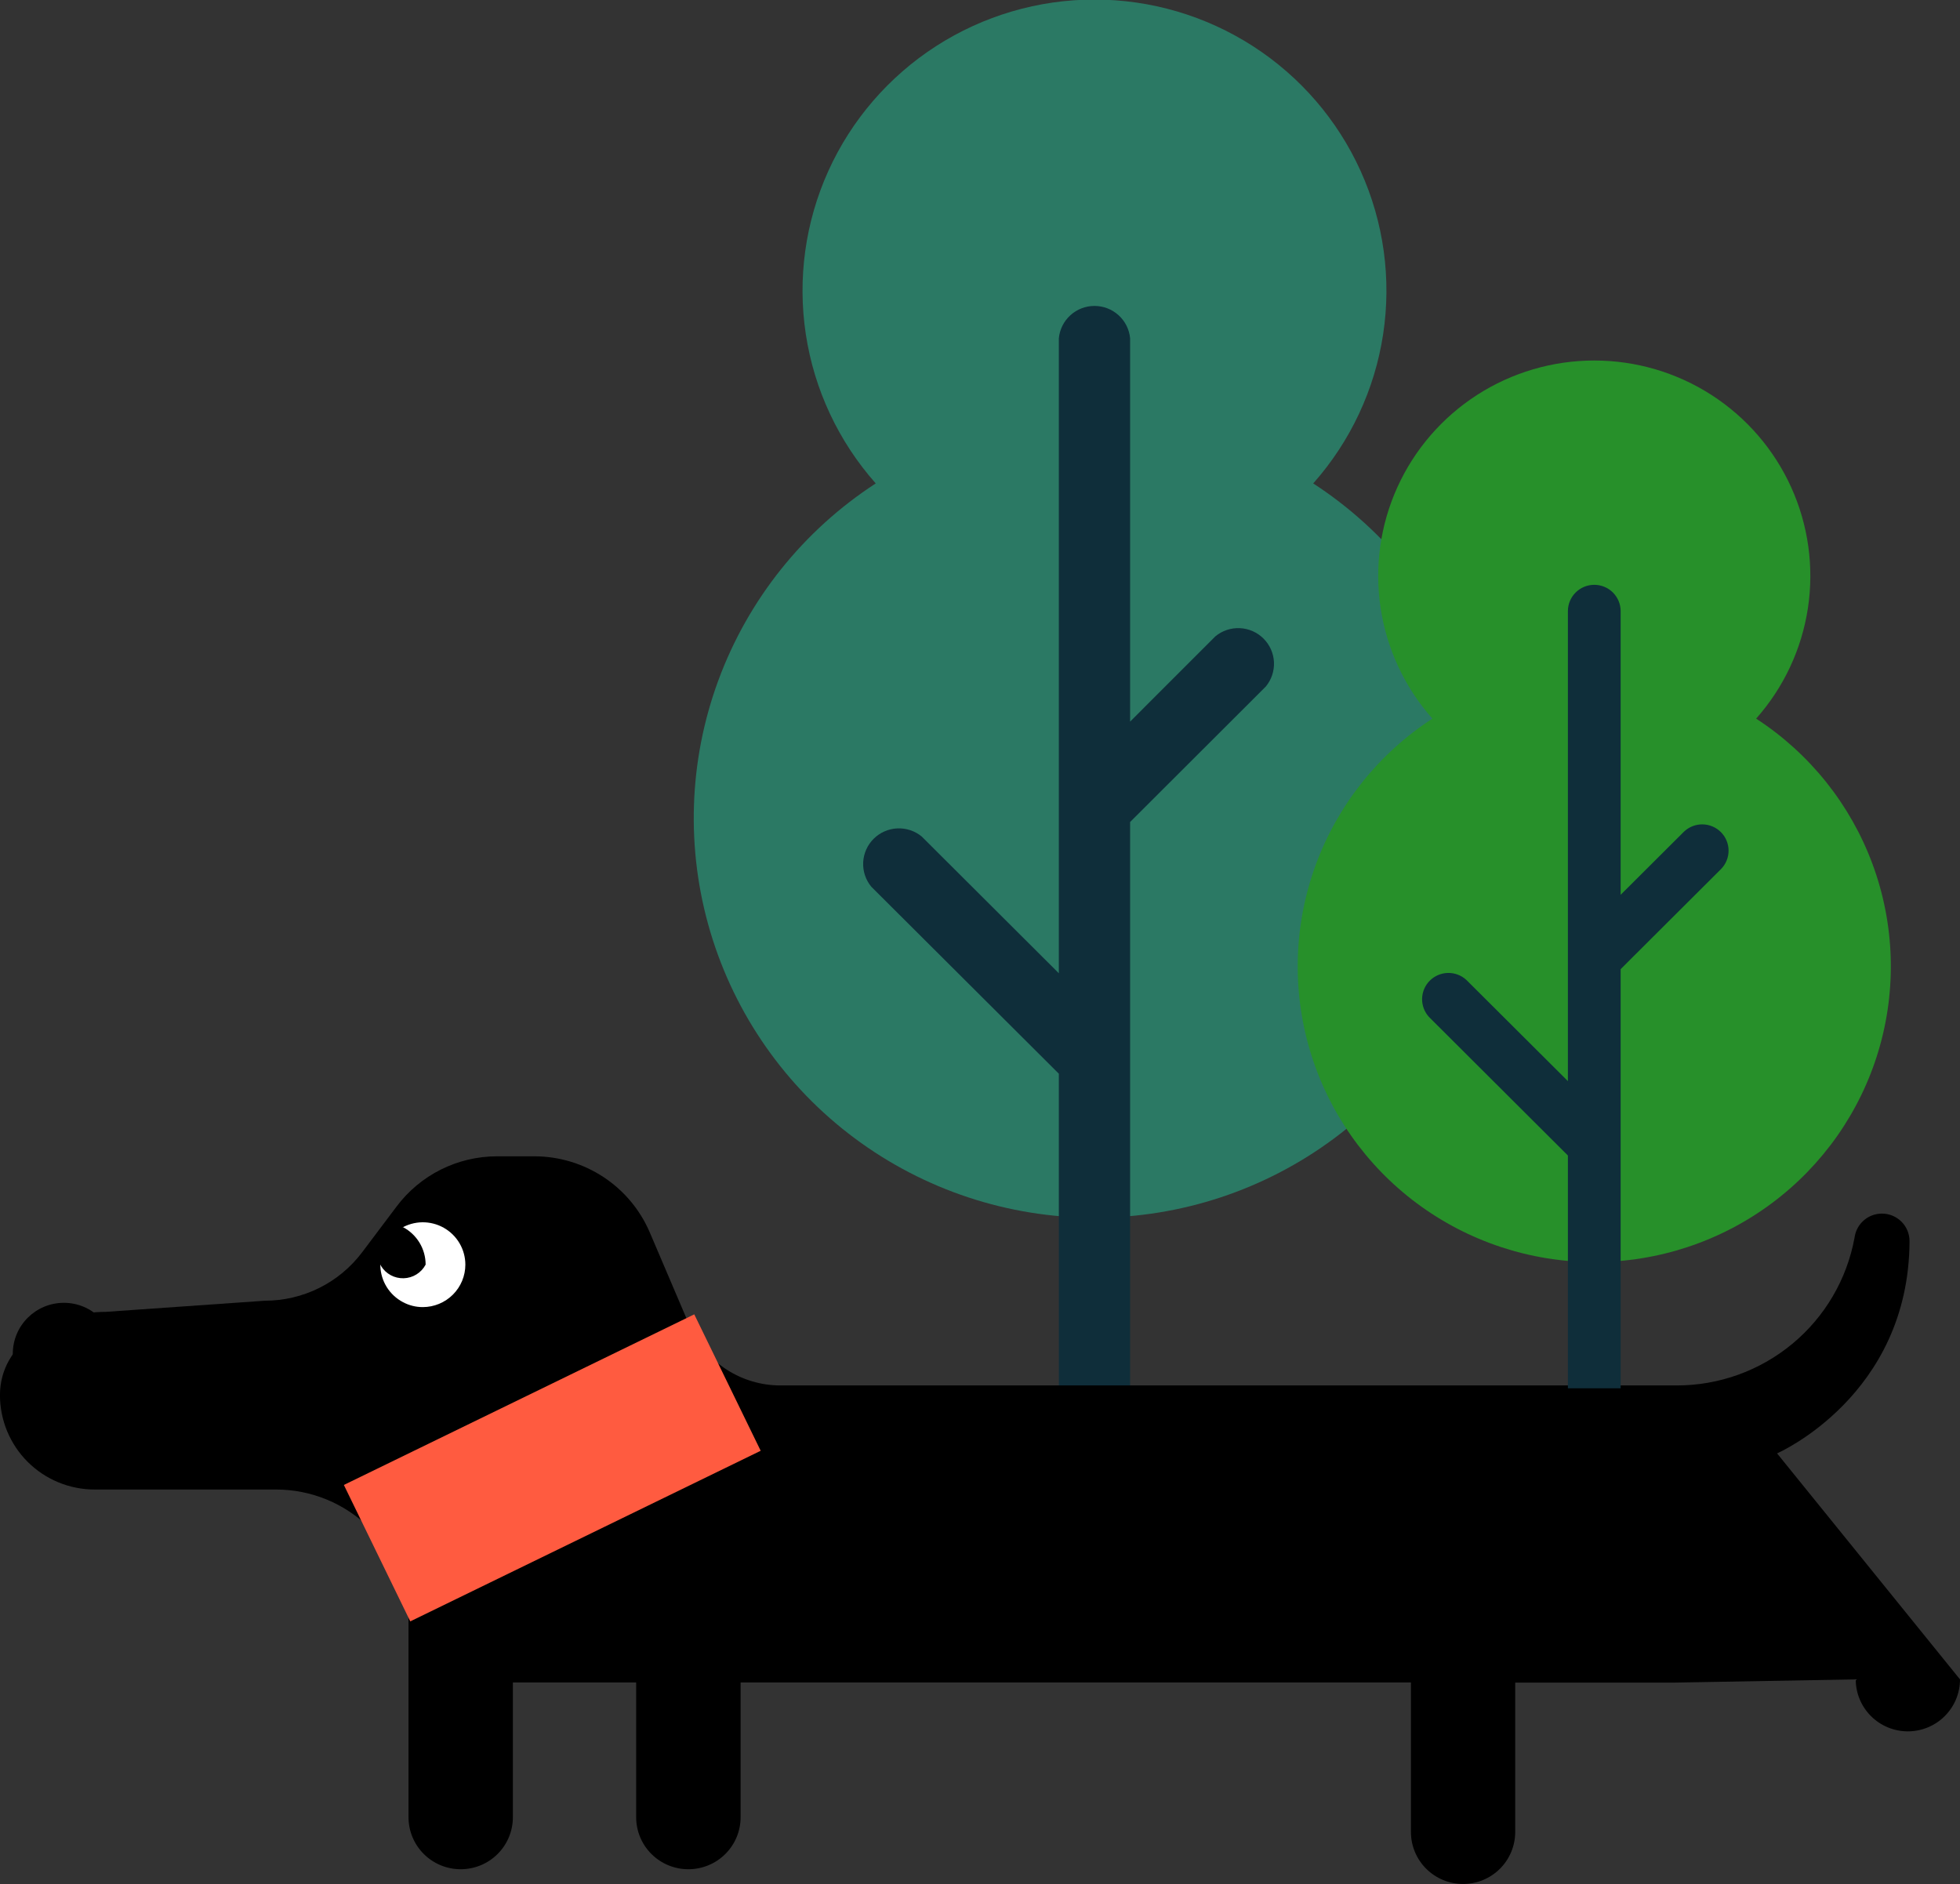
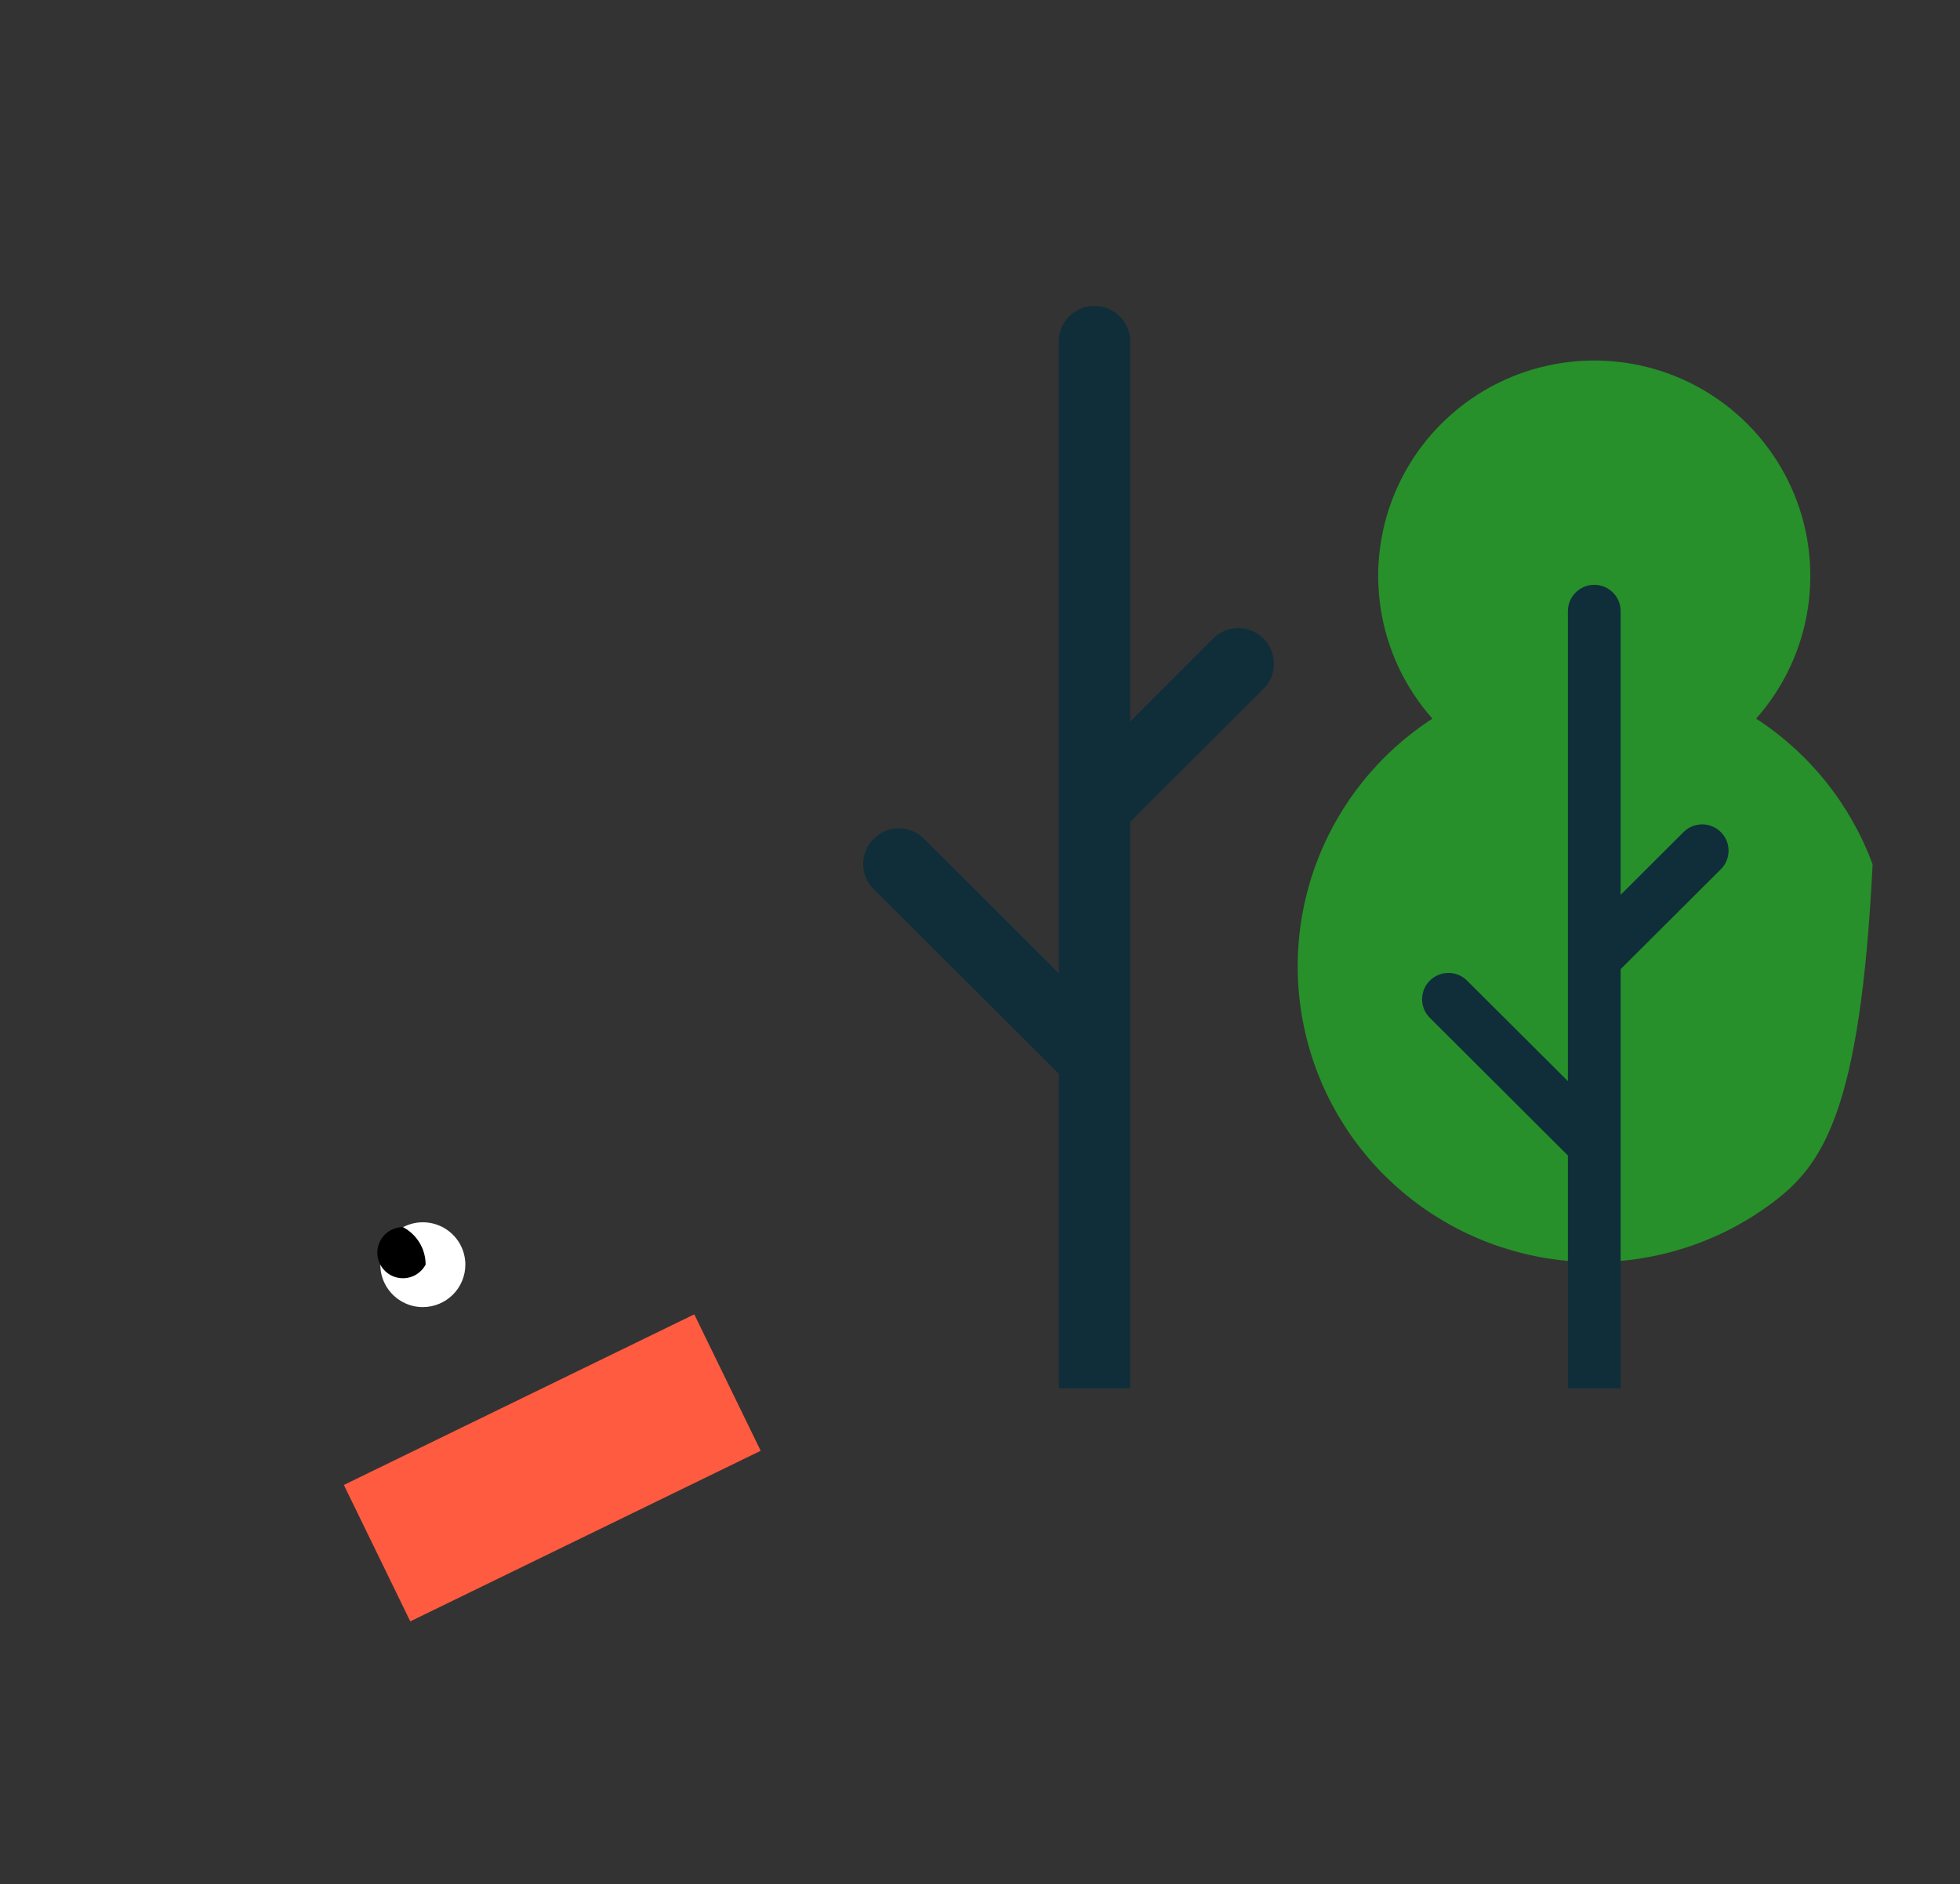
<svg xmlns="http://www.w3.org/2000/svg" width="155" height="149" viewBox="0 0 155 149" fill="none">
  <rect x="0" y="0" width="155" height="149" fill="#333333" stroke="none" />
  <g clip-path="url(#clip0_355_3332)">
-     <path d="M69.255 38.229C66.311 34.908 64.39 30.811 63.725 26.429C63.06 22.047 63.678 17.566 65.504 13.525C67.331 9.485 70.289 6.056 74.023 3.65C77.757 1.245 82.108 -0.035 86.553 -0.035C90.999 -0.035 95.35 1.245 99.084 3.65C102.818 6.056 105.776 9.485 107.602 13.525C109.429 17.566 110.047 22.047 109.381 26.429C108.716 30.811 106.796 34.908 103.851 38.229C109.574 41.946 113.939 47.407 116.296 53.798C118.653 60.189 118.876 67.169 116.932 73.696C114.987 80.224 110.979 85.951 105.505 90.023C100.031 94.095 93.383 96.295 86.553 96.295C79.723 96.295 73.076 94.095 67.602 90.023C62.127 85.951 58.119 80.224 56.175 73.696C54.23 67.169 54.453 60.189 56.81 53.798C59.167 47.407 63.532 41.946 69.255 38.229Z" fill="#2B7964" />
    <path d="M83.735 109.786V84.909L68.906 70.124C68.458 69.583 68.228 68.894 68.262 68.193C68.296 67.492 68.59 66.829 69.088 66.332C69.586 65.836 70.251 65.543 70.954 65.509C71.658 65.476 72.348 65.705 72.891 66.151L83.735 76.966V26.75C83.802 26.05 84.127 25.401 84.649 24.928C85.17 24.455 85.849 24.193 86.553 24.193C87.258 24.193 87.937 24.455 88.459 24.928C88.98 25.401 89.305 26.05 89.371 26.75V57.065L96.118 50.317C96.661 49.87 97.351 49.641 98.055 49.674C98.758 49.708 99.423 50.002 99.921 50.498C100.419 50.994 100.713 51.657 100.747 52.359C100.78 53.06 100.551 53.748 100.103 54.289L89.371 65.004V109.786H83.735Z" fill="#0F2E3A" />
-     <path d="M31.357 95.419L28.633 99.037C27.737 100.225 26.577 101.189 25.243 101.852C23.91 102.515 22.44 102.86 20.95 102.86L8.369 103.741C4.233 103.741 -0.003 106.202 -0.003 110.326C-0.003 112.306 0.786 114.205 2.19 115.605C3.595 117.005 5.499 117.791 7.485 117.791H21.837C23.212 117.791 24.573 118.062 25.844 118.586C27.114 119.111 28.269 119.88 29.241 120.85C30.213 121.819 30.984 122.971 31.51 124.237C32.036 125.504 32.307 126.862 32.306 128.233V143.707C32.306 144.797 32.741 145.843 33.514 146.614C34.287 147.385 35.336 147.818 36.43 147.818C36.972 147.819 37.509 147.713 38.01 147.507C38.511 147.3 38.966 146.998 39.349 146.616C39.733 146.234 40.037 145.781 40.245 145.282C40.452 144.782 40.559 144.247 40.559 143.707V133.046H50.309V143.707C50.309 144.797 50.743 145.843 51.517 146.614C52.29 147.385 53.339 147.818 54.432 147.818C54.975 147.819 55.512 147.714 56.014 147.508C56.516 147.303 56.972 147 57.356 146.618C57.74 146.236 58.045 145.783 58.253 145.283C58.461 144.784 58.568 144.248 58.568 143.707V133.046H111.579V144.873C111.579 145.964 112.013 147.009 112.786 147.78C113.56 148.551 114.608 148.984 115.702 148.984C116.796 148.984 117.844 148.551 118.618 147.78C119.391 147.009 119.825 145.964 119.825 144.873V133.062H132.286L146.754 132.805C146.754 133.895 147.188 134.94 147.961 135.711C148.734 136.482 149.783 136.915 150.877 136.915C151.97 136.915 153.019 136.482 153.792 135.711C154.566 134.94 155 133.895 155 132.805L140.533 114.932C140.533 114.932 150.965 110.407 151.009 98.144C151.008 97.567 150.778 97.014 150.369 96.607C149.959 96.2 149.405 95.971 148.826 95.971C148.317 95.971 147.823 96.148 147.431 96.473C147.039 96.798 146.774 97.249 146.681 97.749L146.656 97.896C146.052 101.171 144.316 104.132 141.749 106.263C139.182 108.394 135.947 109.561 132.607 109.56H61.716C60.185 109.56 58.687 109.112 57.409 108.27C56.132 107.428 55.13 106.23 54.53 104.826L51.385 97.457C50.622 95.674 49.351 94.154 47.73 93.084C46.108 92.015 44.208 91.443 42.264 91.44H39.314C37.768 91.44 36.244 91.799 34.862 92.49C33.481 93.181 32.281 94.184 31.357 95.419Z" fill="black" />
    <path d="M36.801 100.006C36.801 100.896 36.447 101.749 35.816 102.379C35.186 103.008 34.331 103.363 33.439 103.365C32.89 103.367 32.349 103.232 31.866 102.973C31.34 102.695 30.897 102.283 30.583 101.779C30.269 101.275 30.095 100.697 30.078 100.103C30.061 99.51 30.203 98.923 30.488 98.403C30.774 97.882 31.193 97.446 31.703 97.139C32.212 96.833 32.795 96.667 33.39 96.658C33.985 96.65 34.572 96.799 35.09 97.09C35.609 97.382 36.041 97.806 36.341 98.318C36.642 98.83 36.8 99.413 36.801 100.006Z" fill="white" />
    <path d="M33.659 100.006C33.491 100.323 33.242 100.59 32.937 100.779C32.632 100.969 32.282 101.074 31.923 101.084C31.563 101.094 31.208 101.009 30.892 100.837C30.577 100.665 30.313 100.413 30.128 100.106C29.942 99.799 29.842 99.449 29.837 99.091C29.832 98.732 29.922 98.379 30.099 98.067C30.276 97.755 30.533 97.496 30.843 97.315C31.154 97.135 31.507 97.04 31.866 97.04C32.408 97.325 32.861 97.751 33.177 98.274C33.493 98.797 33.66 99.396 33.659 100.006Z" fill="black" />
-     <path d="M5.051 111.078C2.82 111.078 1.012 109.276 1.012 107.052C1.012 104.829 2.82 103.026 5.051 103.026C7.281 103.026 9.089 104.829 9.089 107.052C9.089 109.276 7.281 111.078 5.051 111.078Z" fill="black" />
    <path d="M29.819 122.824L57.53 109.332" stroke="#FF5B40" stroke-width="12" stroke-miterlimit="10" />
-     <path d="M113.277 56.829C111.097 54.372 109.676 51.339 109.183 48.096C108.69 44.853 109.147 41.536 110.499 38.546C111.85 35.555 114.04 33.017 116.803 31.236C119.567 29.456 122.787 28.509 126.077 28.509C129.368 28.509 132.588 29.456 135.351 31.236C138.115 33.017 140.304 35.555 141.656 38.546C143.008 41.536 143.465 44.853 142.972 48.096C142.479 51.339 141.057 54.372 138.878 56.829C143.113 59.58 146.344 63.621 148.089 68.351C149.834 73.081 149.999 78.247 148.56 83.078C147.121 87.909 144.155 92.147 140.103 95.161C136.052 98.175 131.132 99.804 126.077 99.804C121.022 99.804 116.103 98.175 112.051 95.161C108 92.147 105.034 87.909 103.595 83.078C102.156 78.247 102.321 73.081 104.065 68.351C105.81 63.621 109.041 59.58 113.277 56.829Z" fill="#27902A" />
+     <path d="M113.277 56.829C111.097 54.372 109.676 51.339 109.183 48.096C108.69 44.853 109.147 41.536 110.499 38.546C111.85 35.555 114.04 33.017 116.803 31.236C119.567 29.456 122.787 28.509 126.077 28.509C129.368 28.509 132.588 29.456 135.351 31.236C138.115 33.017 140.304 35.555 141.656 38.546C143.008 41.536 143.465 44.853 142.972 48.096C142.479 51.339 141.057 54.372 138.878 56.829C143.113 59.58 146.344 63.621 148.089 68.351C147.121 87.909 144.155 92.147 140.103 95.161C136.052 98.175 131.132 99.804 126.077 99.804C121.022 99.804 116.103 98.175 112.051 95.161C108 92.147 105.034 87.909 103.595 83.078C102.156 78.247 102.321 73.081 104.065 68.351C105.81 63.621 109.041 59.58 113.277 56.829Z" fill="#27902A" />
    <path d="M123.992 109.786V91.377L113.019 80.434C112.652 80.04 112.452 79.519 112.462 78.981C112.471 78.443 112.69 77.929 113.072 77.549C113.454 77.168 113.969 76.95 114.508 76.94C115.048 76.93 115.571 77.13 115.966 77.496L123.992 85.495V48.326C123.992 47.774 124.212 47.246 124.603 46.856C124.994 46.466 125.525 46.247 126.078 46.247C126.631 46.247 127.161 46.466 127.552 46.856C127.943 47.246 128.163 47.774 128.163 48.326V70.761L133.164 65.775C133.557 65.396 134.084 65.186 134.631 65.191C135.178 65.196 135.702 65.415 136.088 65.8C136.475 66.186 136.694 66.708 136.698 67.254C136.702 67.799 136.491 68.325 136.111 68.716L128.163 76.64V109.786H123.992Z" fill="#0F2E3A" />
  </g>
  <defs>
    <clipPath id="clip0_355_3332">
      <rect width="155" height="149" fill="white" transform="matrix(-1 0 0 1 155 0)" />
    </clipPath>
  </defs>
</svg>